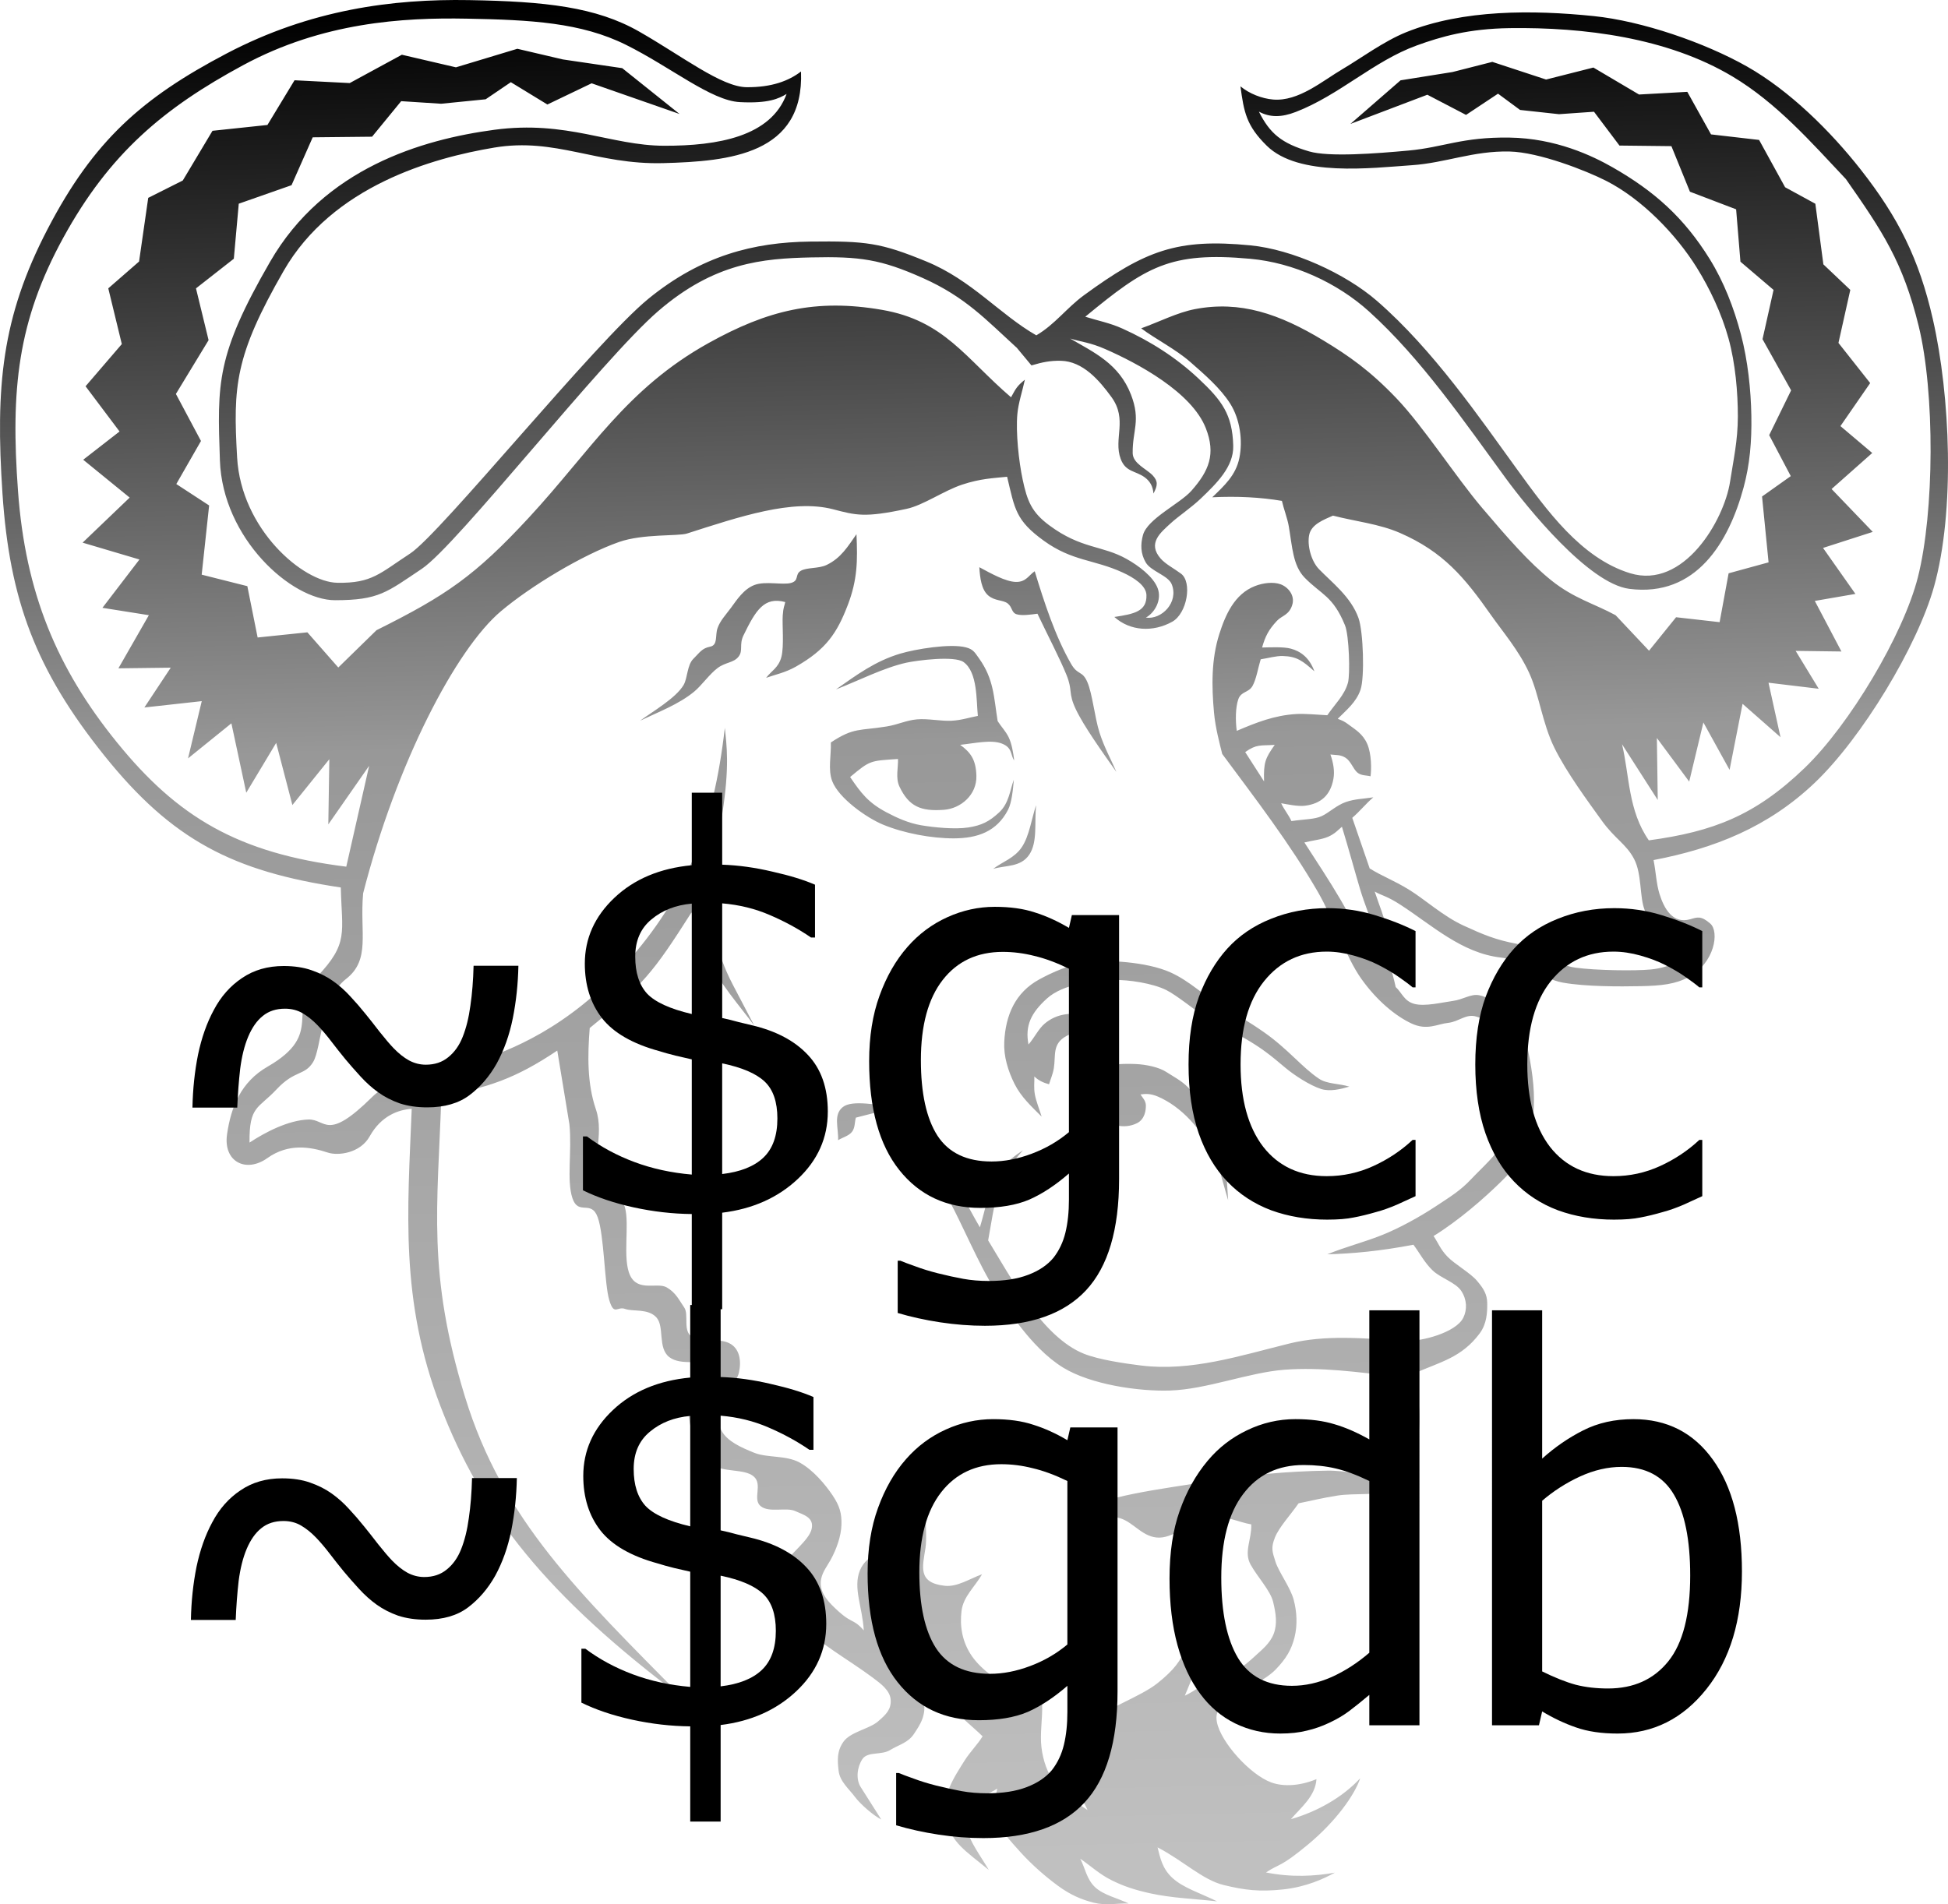
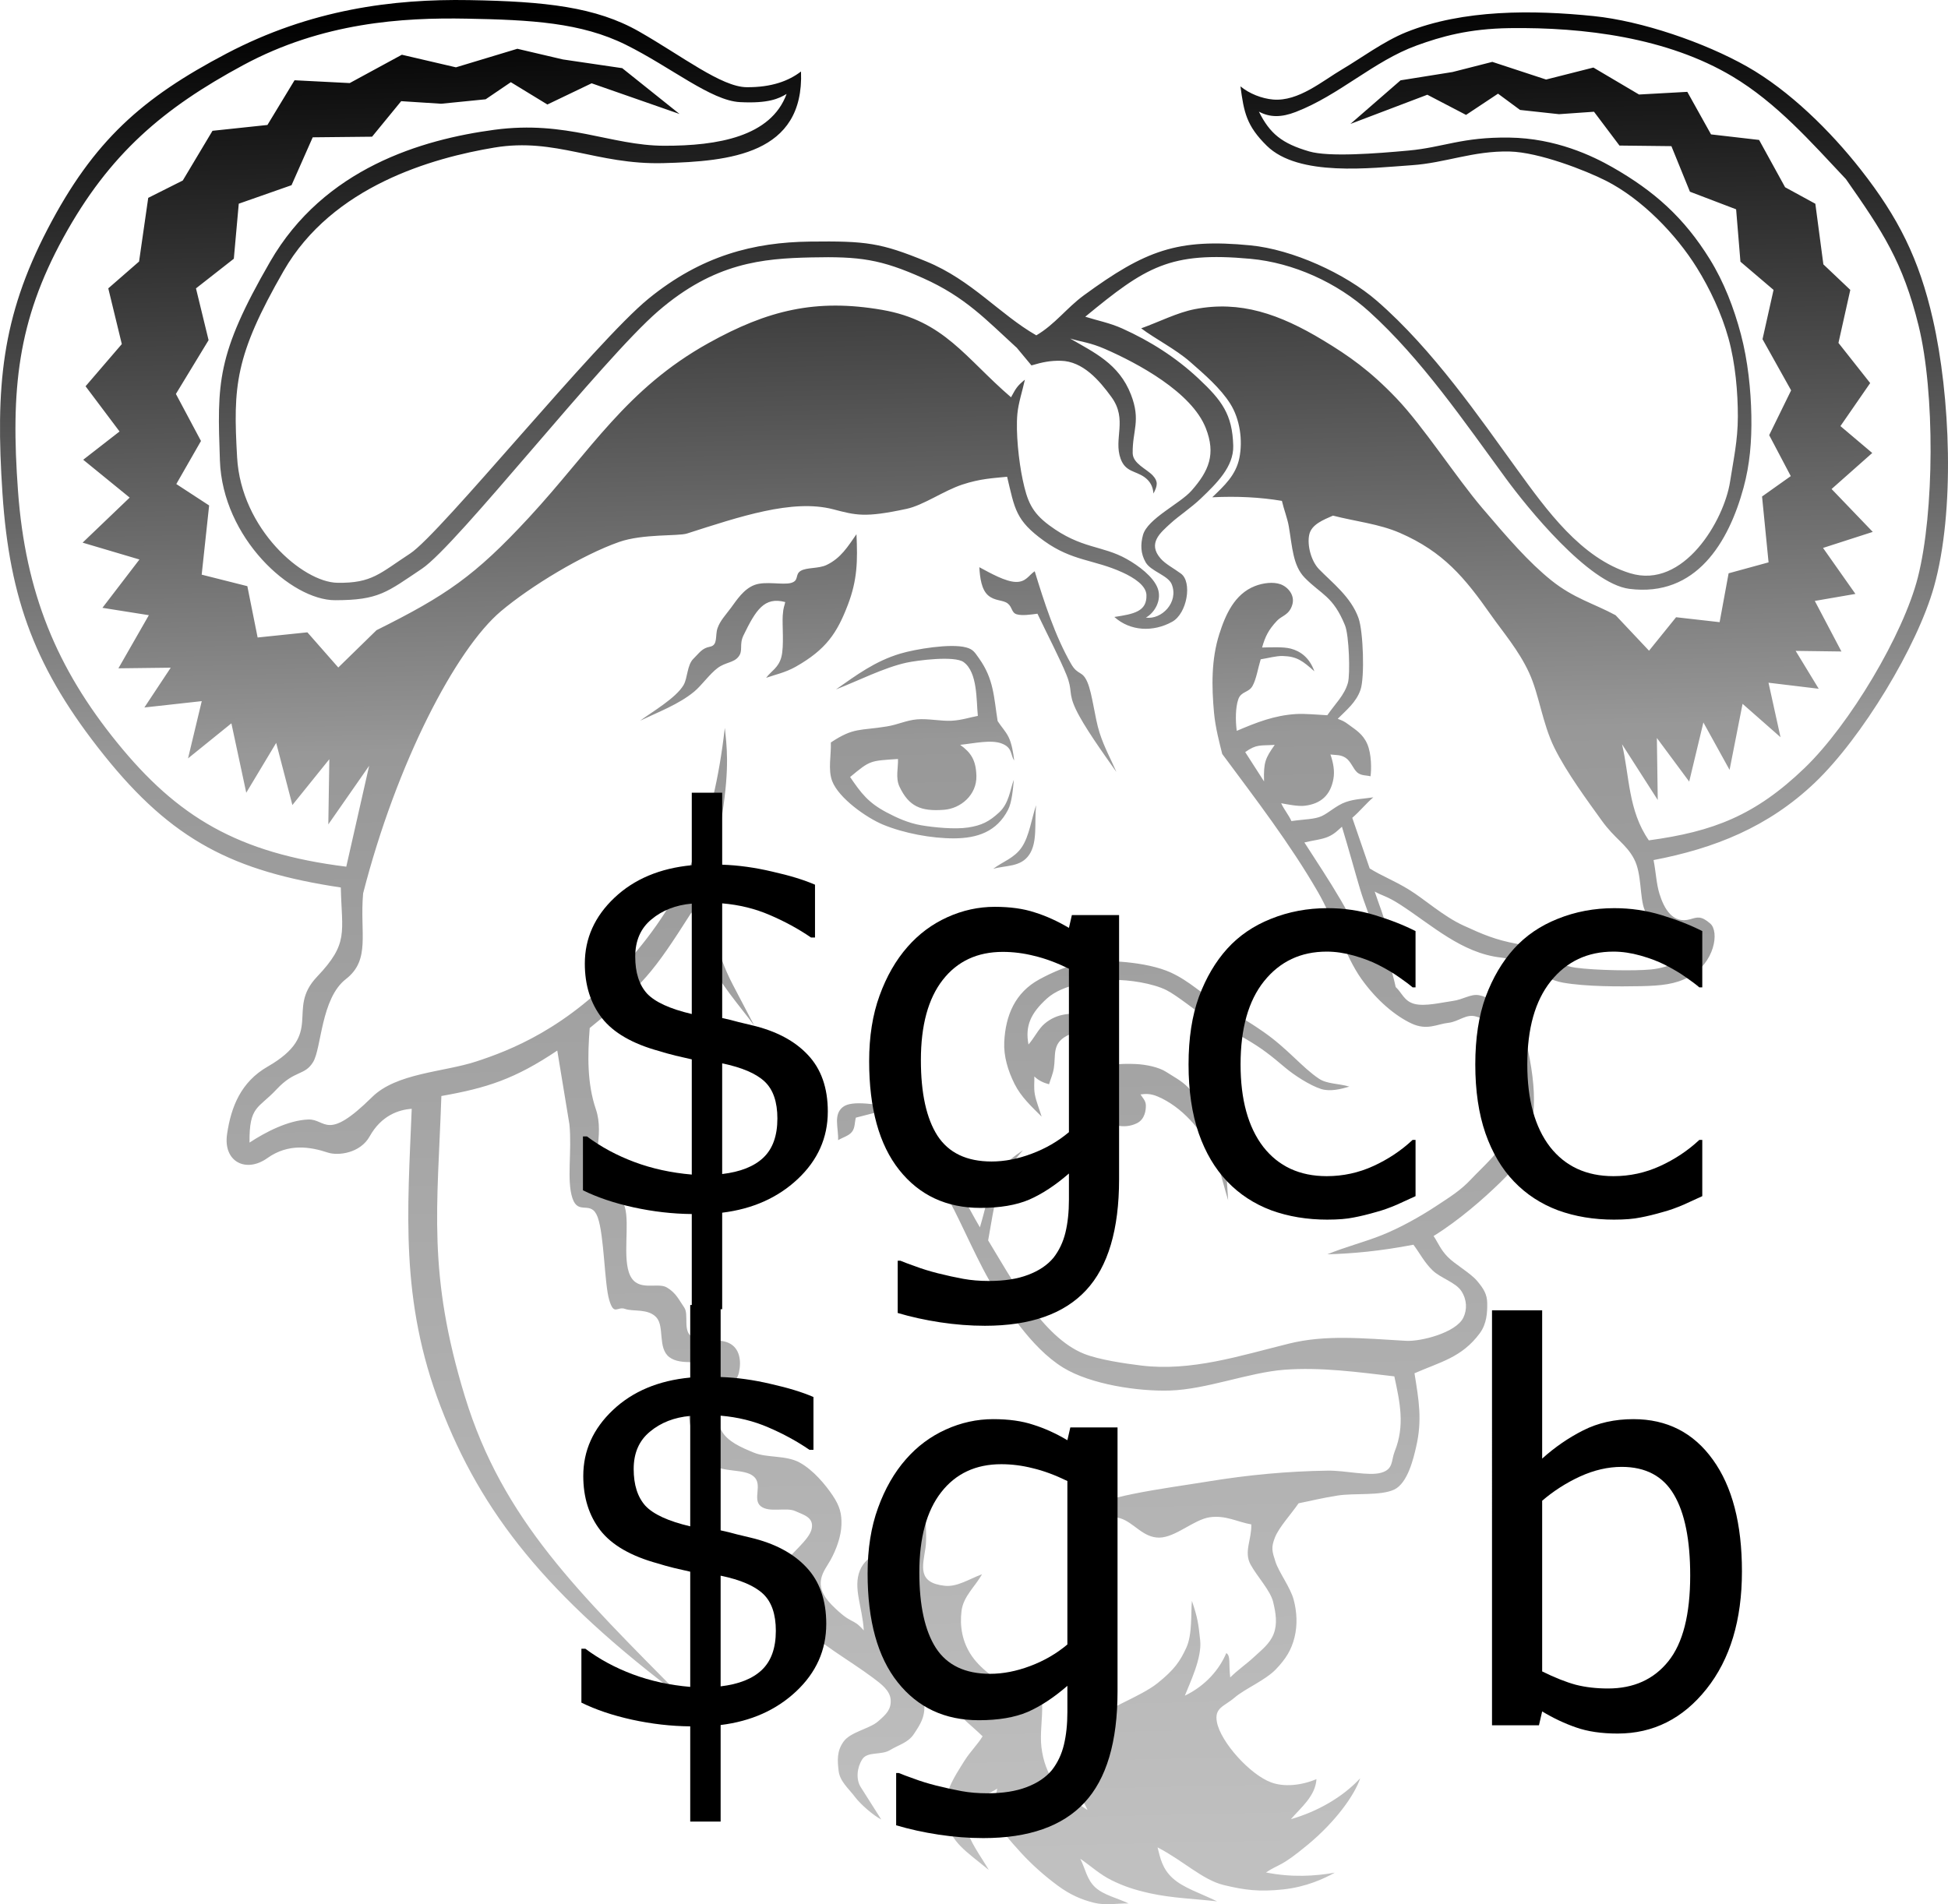
<svg xmlns="http://www.w3.org/2000/svg" xmlns:ns1="http://sodipodi.sourceforge.net/DTD/sodipodi-0.dtd" xmlns:ns2="http://www.inkscape.org/namespaces/inkscape" xmlns:xlink="http://www.w3.org/1999/xlink" width="534.681" height="522.763" id="svg2" ns1:version="0.32" ns2:version="0.92.2 (5c3e80d, 2017-08-06)" version="1.0" ns1:docname="heckert_gnu.svg" ns2:output_extension="org.inkscape.output.svg.inkscape">
  <defs id="defs4">
    <linearGradient ns2:collect="always" id="linearGradient4779">
      <stop style="stop-color:#000000;stop-opacity:1;" offset="0" id="stop4775" />
      <stop id="stop4783" offset="0.397" style="stop-color:#989898;stop-opacity:1" />
      <stop style="stop-color:#c0c0c0;stop-opacity:1" offset="1" id="stop4777" />
    </linearGradient>
    <linearGradient ns2:collect="always" xlink:href="#linearGradient4779" id="linearGradient4781" x1="285.7" y1="-0.122" x2="296.486" y2="510.244" gradientUnits="userSpaceOnUse" />
  </defs>
  <ns1:namedview id="base" pagecolor="#ffffff" bordercolor="#666666" borderopacity="1.0" gridtolerance="10000" guidetolerance="10" objecttolerance="10" ns2:pageopacity="0.0" ns2:pageshadow="2" ns2:zoom="0.0875" ns2:cx="-316.42857" ns2:cy="177.14286" ns2:document-units="px" ns2:current-layer="layer1" showgrid="false" ns2:window-width="1680" ns2:window-height="975" ns2:window-x="24" ns2:window-y="20" ns2:window-maximized="0" />
  <g ns2:label="Layer 1" ns2:groupmode="layer" id="layer1" transform="translate(-126.945,-19.552)">
    <g id="Layer_1" transform="translate(126.96,19.58)" style="fill-opacity:1;fill:url(#linearGradient4781)">
      <g id="g2490" style="fill-opacity:1;fill:url(#linearGradient4781)">
        <path id="path2492" d="M 112.993,304.372 C 109.359,304.619 104.628,306.247 101.454,311.936 C 98.863,316.582 92.793,317.323 89.959,316.387 C 85.238,314.827 79.204,313.745 73.359,317.91 C 67.514,322.074 61.202,318.925 62.309,311.334 C 63.416,303.744 66.158,296.983 73.436,292.796 C 89.331,283.652 78.284,277.288 87.008,268.111 C 95.749,258.916 93.818,256.102 93.528,243.614 C 63.985,239.176 47.241,230.661 28.544,207.301 C 9.847,183.94 2.599,164.711 0.661,135.423 C -1.277,106.135 0.403,87.154 13.057,62.843 C 25.711,38.532 39.034,26.829 62.122,14.69 C 85.21,2.553 107.832,-0.354 128.742,0 C 149.652,0.353 163.585,1.885 175.4,8.626 C 187.214,15.367 198.022,23.85 204.912,23.911 C 211.803,23.972 216.494,22.167 219.843,19.601 C 220.737,42.304 200.304,44.276 182.024,44.756 C 163.743,45.235 152.51,37.673 135.673,40.486 C 118.836,43.299 91.269,50.961 77.84,74.336 C 64.411,97.711 63.953,105.974 65.069,125.576 C 66.185,145.179 83.057,159.804 92.581,159.963 C 102.104,160.122 104.23,157.364 112.566,151.927 C 120.903,146.489 163.462,93.805 177.984,81.971 C 192.507,70.137 206.838,66.483 222.312,66.293 C 237.786,66.103 241.74,66.628 254.22,71.743 C 266.7,76.857 274.369,86.276 284.431,92.034 C 289.574,89.007 292.769,84.487 297.488,81.038 C 314.365,68.703 323.134,65.379 343.193,67.331 C 354.722,68.453 369.259,75.039 377.933,82.581 C 393.378,96.01 406.138,114.706 416.449,128.909 C 424.478,139.97 433.926,153.204 447.414,157.341 C 462.141,161.856 473.223,142.782 474.85,132.202 C 475.772,126.207 476.975,120.953 476.985,114.355 C 476.995,107.756 476.321,99.748 474.419,92.871 C 472.517,85.994 469.259,79.151 465.731,73.477 C 459.989,64.242 450.594,54.578 440.819,49.606 C 435.333,46.816 422.426,41.743 414.29,41.565 C 404.321,41.349 396.726,44.698 387.509,45.326 C 376.353,46.087 356.425,48.595 347.679,39.976 C 342.113,34.491 341.413,30.832 340.462,23.68 C 342.921,25.706 346.36,27.038 349.421,27.297 C 356.407,27.887 362.948,22.183 368.587,18.878 C 373.232,16.155 379.81,11.289 385.911,8.83 C 401.587,2.51 420.843,2.692 437.391,4.385 C 450.655,5.741 467.852,11.642 479.485,18.225 C 491.173,24.837 502.436,35.986 510.686,46.496 C 521.065,59.72 526.739,71.066 530.498,87.559 C 535.303,108.621 536.635,140.261 530.826,161.028 C 526.248,177.393 511.047,202.532 498.107,214.855 C 485.345,227.01 470.609,232.877 453.851,236.086 C 454.507,239.468 454.615,242.622 455.482,245.395 C 456.714,249.331 459.07,253.719 463.91,252.331 C 465.84,251.778 466.873,251.299 469.418,253.525 C 471.961,255.751 470.637,264.35 463.48,268.209 C 459.851,270.166 456.021,270.591 450.209,270.707 C 444.397,270.823 435.326,270.848 429.016,269.743 C 422.707,268.639 418.938,263.632 411.95,262.848 C 401.151,261.64 392.882,253.838 384.223,248.258 C 380.61,245.929 379.391,245.905 377.309,244.728 C 378.434,248.172 379.934,251.749 380.682,255.06 C 381.432,258.371 381.112,261.438 381.51,264.088 C 381.906,266.736 382.641,268.795 383.069,270.943 C 384.799,272.49 385.352,274.843 388.258,275.583 C 391.166,276.322 395.719,275.171 398.694,274.771 C 401.669,274.371 403.663,272.75 405.997,273.194 C 408.333,273.637 410.546,275.309 412.503,276.876 C 414.46,278.443 416.142,278.672 417.726,282.582 C 419.31,286.492 420.763,294.499 420.98,299.851 C 421.197,305.203 420.597,310.034 419.011,314.281 C 417.425,318.528 416.031,320.411 411.736,324.617 C 407.441,328.824 400.447,334.997 393.468,339.297 C 394.753,341.2 395.323,342.942 397.327,345.007 C 399.331,347.073 403.509,349.388 405.368,351.567 C 407.225,353.746 408.167,355.309 408.194,357.753 C 408.223,360.196 408.104,363.372 406.12,366.036 C 401.179,372.669 395.335,373.857 388.229,376.977 C 389.424,384.439 390.399,389.77 388.672,397.221 C 387.967,400.257 386.401,407.141 382.656,408.907 C 378.91,410.673 371.687,409.818 367.115,410.544 C 362.543,411.271 359.984,411.961 356.42,412.669 C 354.254,415.8 351.029,419.255 349.924,422.061 C 348.817,424.868 349.151,425.874 350.08,428.74 C 351.009,431.606 354.172,435.779 355.068,439.135 C 355.964,442.491 356.138,446.104 355.302,449.469 C 354.464,452.834 353.031,455.276 350.163,458.264 C 347.296,461.253 341.655,463.6 338.845,466.022 C 336.033,468.445 333.234,468.736 334.001,472.745 C 335.056,478.251 343.101,487.181 348.921,489.307 C 352.409,490.582 357.091,490.18 361.327,488.392 C 361.04,493.095 356.97,496.265 354.311,499.388 C 361.512,497.329 368.495,493.387 373.325,488.162 C 371.827,492.7 366.673,499.985 358.964,506.382 C 351.255,512.779 351.302,511.47 347.47,514.015 C 354.462,515.42 360.964,515.04 366.38,514.067 C 363.411,515.704 358.544,518.006 352.097,518.683 C 345.65,519.359 341.675,518.881 335.865,517.47 C 330.054,516.058 324.75,510.776 317.709,507.135 C 318.395,509.747 318.883,512.888 321.844,515.574 C 324.805,518.26 329.285,519.626 334.047,521.949 C 327.985,521.261 321.615,521.053 315.658,519.74 C 311.248,518.767 308.285,517.735 305.058,516.137 C 301.833,514.539 299.343,512.208 296.486,510.244 C 297.855,512.859 298.261,515.935 300.591,518.091 C 302.921,520.247 306.708,521.05 309.771,522.531 C 306.576,522.461 303.503,523.154 300.191,522.321 C 296.877,521.488 293.769,520.179 290.324,517.641 C 286.879,515.103 283.326,511.978 280.386,508.783 C 277.448,505.588 273.82,501.446 272.722,498.5 C 271.622,495.553 273.382,493.492 273.712,490.991 C 271.683,492.324 269.187,493.058 267.628,494.993 C 266.069,496.928 264.687,498.695 265.377,502.068 C 266.068,505.441 269.181,509.564 271.382,513.316 C 264.814,507.945 261.146,505.877 259.583,499.398 C 258.12,493.332 261.905,487.826 264.782,483.239 C 266.211,480.961 268.349,478.841 269.685,476.642 C 266.718,473.739 263.327,471.244 260.784,467.933 C 258.242,464.623 257.174,460.143 254.579,456.976 C 251.983,453.808 248.491,451.803 245.45,449.22 C 248.123,454.962 252.516,462.005 253.47,466.449 C 254.423,470.893 252.401,473.613 250.824,476.012 C 249.246,478.411 246.7,478.946 244.285,480.42 C 241.87,481.895 238.114,480.732 236.675,482.921 C 235.237,485.109 234.851,488.401 236.226,490.569 L 241.866,499.471 C 239.788,498.422 236.208,495.371 234.594,493.207 C 232.98,491.043 230.504,489.044 230.165,486.118 C 229.826,483.193 229.661,480.654 231.556,478.048 C 233.452,475.443 238.642,474.571 240.965,472.568 C 243.288,470.565 244.591,469.261 244.458,466.672 C 244.326,464.083 241.797,462.231 239.623,460.599 C 232.986,455.621 224.472,451.034 218.836,445.034 C 215.652,441.644 214.124,438.907 213.484,436.568 C 212.845,434.23 213.521,432.406 215.103,429.53 C 216.685,426.653 222.11,422.812 222.77,419.687 C 223.429,416.563 220.689,415.892 218.216,414.79 C 215.743,413.688 211.046,415.355 208.752,413.438 C 206.459,411.521 209.426,407.493 206.841,405.284 C 204.257,403.075 198.342,404.308 195.289,401.932 C 192.236,399.555 190.974,396.605 189.922,393.157 C 188.87,389.709 188.751,385.932 189.464,383.435 C 190.177,380.938 192.319,380.501 193.611,379.207 C 194.903,377.913 196.024,376.84 194.302,374.91 C 192.58,372.981 186.937,375.018 183.693,372.541 C 180.449,370.064 182.435,364.131 180.141,361.63 C 177.848,359.129 173.732,360.108 171.56,359.309 C 169.389,358.51 168.537,361.329 167.205,356.871 C 165.873,352.412 165.837,339.121 164.045,334.161 C 162.253,329.201 158.734,333.826 157.1,328.896 C 155.466,323.967 157.015,316.084 156.279,308.639 L 152.944,288.382 C 141.31,296.197 133.63,298.651 121.131,300.859 C 120.088,331.441 117.215,349.45 127.595,383.379 C 137.975,417.307 158.982,437.303 187.321,466.028 C 149.926,438.012 132.073,415.236 120.899,386.058 C 109.723,356.876 111.869,332.472 112.993,304.372 z M 311.701,292.08 C 314.578,292.209 318.074,292.939 320.094,294.251 C 322.115,295.563 324.26,296.635 326.094,298.502 C 330.67,303.162 334.102,308.782 335.619,315.24 C 336.586,319.357 336.73,324.637 337.082,329.471 C 335.697,325.003 334.766,320.344 332.793,316.341 C 329.682,310.029 324.397,303.868 317.834,301.031 C 315.668,300.093 314.223,300.267 313.031,300.433 C 313.564,301.328 314.457,302.078 314.496,303.389 C 314.535,304.7 314.242,307.265 312.019,308.343 C 308.435,310.082 304.451,308.859 301.683,306.412 C 298.892,303.946 297.941,299.774 299.402,296.189 C 301.143,291.917 307.777,291.906 311.701,292.08 z M 275.629,286 C 275.99,278.655 278.641,272.461 285.223,268.859 C 288.627,266.997 293.871,264.589 298.69,264.023 C 303.319,263.48 314.579,263.877 321.352,266.968 C 326.553,269.342 330.096,273.038 334.663,275.739 C 339.229,278.441 342.477,280.252 346.825,283.282 C 353.499,287.933 357.411,293.054 362.038,296.124 C 364.263,297.599 367.393,297.38 370.347,298.282 C 368.05,298.964 365.048,299.716 362.57,298.924 C 359.48,297.936 355.16,295.111 352.763,293.086 C 348.527,289.508 346.331,287.762 341.708,285.063 C 338.948,283.455 334.403,281.56 331.37,279.582 C 328.335,277.604 323.067,273.264 320.151,271.795 C 316.444,269.929 309.77,268.891 305.643,269.012 C 299.957,269.178 291.727,270.116 287.327,274.108 C 282.956,278.076 281.296,281.567 282.282,286.72 C 283.928,284.824 285.024,282.442 286.673,281.032 C 290.089,278.114 294.009,277.973 298.261,278.526 C 303.038,279.148 305.443,281.907 307.021,286.442 C 305.959,285.662 304.007,283.949 302.466,283.418 C 298.849,282.17 296.114,282.554 292.726,284.371 C 288.726,286.517 289.814,289.693 289.238,293.225 C 288.974,294.854 288.359,296.166 287.92,297.637 C 286.416,297.239 285.025,296.613 283.887,295.485 C 283.934,297.135 283.694,298.578 284.032,300.434 C 284.368,302.289 285.272,304.493 285.891,306.522 C 283.106,303.736 280.256,301.142 278.457,297.545 C 276.656,293.946 275.436,289.952 275.629,286 z M 280.449,232.54 C 282.502,229.493 283.103,224.819 284.369,221.019 C 283.863,225.832 284.836,231.125 282.486,234.611 C 280.136,238.097 276.009,237.486 272.59,238.5 C 275.25,236.472 278.395,235.587 280.449,232.54 z M 231.298,303.908 C 233.934,301.774 241.048,303.48 246.369,303.861 C 242.545,304.84 238.721,305.82 234.897,306.799 C 234.541,308.1 234.702,309.591 233.829,310.7 C 232.955,311.81 231.295,312.221 230.029,312.98 C 230.154,309.562 228.662,306.041 231.298,303.908 z M 268.789,155.688 C 271.965,157.398 275.996,159.659 278.801,159.729 C 281.606,159.799 282.34,157.895 283.99,156.796 C 286.586,165.261 289.566,174.562 293.986,182.243 C 295.838,185.461 297.019,183.965 298.427,187.199 C 299.833,190.432 300.458,197.011 301.792,201.142 C 303.128,205.273 304.87,208.313 306.409,211.898 C 302.501,206.361 297.452,199.301 295.274,194.693 C 293.098,190.086 294.491,189.685 292.729,185.297 C 290.967,180.909 287.405,174.069 284.743,168.455 C 282.837,168.708 280.477,169.055 279.028,168.608 C 277.579,168.161 277.868,166.62 276.559,165.624 C 275.248,164.628 273.045,165.014 271.209,163.424 C 269.373,161.835 268.955,158.574 268.789,155.688 z M 251.688,197.457 C 254.677,197.195 258.389,197.996 261.188,197.837 C 263.987,197.678 265.985,196.952 268.384,196.509 C 267.939,192.293 268.361,184.547 264.469,181.732 C 261.955,179.914 251.63,181.283 248.872,181.878 C 242.666,183.216 235.439,186.92 229.437,189.236 C 235.189,185.218 240.158,181.494 247.057,179.42 C 251.204,178.173 260.882,176.552 265.162,177.708 C 267.116,178.235 267.511,179.044 268.696,180.7 C 272.77,186.388 272.758,191.304 273.815,197.93 C 274.854,199.549 275.961,200.629 276.803,202.299 C 277.643,203.969 278.119,206.597 278.354,208.745 C 277.288,207.199 277.94,205.26 274.987,204.109 C 272.032,202.958 267.508,204.033 263.527,204.449 C 266.429,206.543 267.871,208.56 267.982,212.987 C 268.112,218.185 263.711,221.926 259.116,222.282 C 252.737,222.777 249.448,221.376 246.868,215.924 C 245.738,213.536 246.557,210.663 246.463,208.335 C 238.798,208.868 238.923,208.618 233.321,213.289 C 236.366,217.75 238.284,220.315 243.316,222.984 C 246.138,224.482 249.333,225.938 252.83,226.533 C 256.328,227.128 262.065,227.703 265.739,227.139 C 269.414,226.575 271.496,225.526 274.22,223.007 C 276.945,220.487 277.195,216.879 278.259,214.027 C 278.017,216.772 277.702,220.268 276.683,222.259 C 273.583,228.312 268.222,230.106 261.821,230.126 C 255.677,230.146 248.077,228.729 242.361,226.359 C 237.791,224.465 230.215,219.101 228.417,214.441 C 227.188,211.257 228.161,207.35 228.032,203.804 C 234.36,199.596 235.926,200.631 243.413,199.399 C 246.545,198.883 248.699,197.72 251.688,197.457 z M 214.827,168.956 C 215.005,166.435 215.284,166.489 215.513,165.255 C 209.748,163.713 207.436,167.453 204.056,174.399 C 202.791,176.998 204.043,178.545 202.686,180.256 C 201.331,181.967 199.147,181.727 196.946,183.37 C 194.745,185.012 192.564,188.157 190.506,189.858 C 186.283,193.349 180.575,195.48 175.677,197.829 C 179.022,195.361 185.513,191.618 187.613,188.032 C 188.727,186.131 188.562,182.546 190.296,180.837 C 192.029,179.127 192.636,177.944 194.874,177.508 C 197.112,177.072 196.212,174.478 196.934,172.416 C 197.656,170.354 199.094,168.89 200.624,166.83 C 202.154,164.77 204.084,161.677 207.105,160.554 C 210.126,159.43 214.837,160.645 217.124,159.998 C 219.41,159.351 218.097,157.689 219.758,156.691 C 221.421,155.693 224.654,156.133 226.875,155.066 C 230.812,153.173 232.695,150.013 235.063,146.63 C 235.407,153.912 235.323,159.155 232.706,166.006 C 229.759,173.717 226.772,178.259 218.408,183.001 C 215.526,184.634 212.658,185.201 210.269,186.058 C 211.662,184.158 213.656,183.333 214.449,180.358 C 215.24,177.381 214.649,171.478 214.827,168.956 z M 349.865,204.463 C 345.888,204.722 344.945,204.199 341.763,206.443 C 343.488,209.127 345.212,211.811 346.935,214.495 C 346.783,209.197 347.299,208.135 349.865,204.463 z M 339.445,200.613 C 344.953,198.267 349.752,196.369 355.744,195.994 C 358.146,195.843 361.875,196.215 364.301,196.325 C 366.367,193.283 369,190.884 369.965,187.412 C 370.604,185.109 370.289,174.42 369.158,171.645 C 365.863,163.569 362.66,163.228 358.125,158.602 C 354.834,155.247 354.703,150.138 353.719,144.413 C 353.358,142.31 352.326,139.649 351.842,137.479 C 345.914,136.48 339.539,136.151 332.719,136.492 C 336.026,133.32 339.223,130.422 340.172,125.66 C 341.119,120.898 340.348,115.043 337.641,110.773 C 334.934,106.503 330.61,102.783 326.641,99.304 C 322.67,95.825 316.979,92.953 313.217,90.107 C 318.11,88.355 323.106,85.781 327.899,84.852 C 340.385,82.43 351.143,86.134 363.186,93.415 C 370.188,97.65 375.979,101.673 383.299,109.336 C 390.617,116.998 399.694,131.053 406.779,139.388 C 413.864,147.723 419.584,154.315 425.765,159.286 C 431.947,164.258 437.542,165.674 443.429,168.867 L 452.605,178.611 L 460.031,169.422 L 471.98,170.773 L 474.449,157.361 L 485.416,154.356 L 483.627,136.276 L 491.512,130.68 L 485.586,119.431 L 491.607,107.139 L 483.757,93.088 L 486.784,79.559 L 477.696,71.814 L 476.51,57.437 L 463.832,52.601 L 458.746,40.093 L 444.492,39.933 L 437.5,30.648 L 427.904,31.32 L 417.207,30.155 L 411.158,25.689 L 402.379,31.517 L 391.756,25.978 L 370.639,33.995 L 384.405,22.023 L 398.667,19.745 L 409.593,16.96 L 424.349,21.806 L 437.337,18.516 L 449.86,25.919 L 463.112,25.186 L 469.622,36.867 L 482.817,38.39 L 489.956,51.377 L 498.255,55.908 L 500.458,72.545 L 507.849,79.555 L 504.599,94.112 L 513.306,105.136 L 505.142,116.948 L 513.872,124.331 L 502.712,134.222 L 514.015,145.993 L 500.365,150.395 L 509.256,163.02 L 498.106,164.944 L 505.418,178.826 L 492.852,178.659 L 499.182,189.057 L 485.399,187.398 L 488.696,202.357 L 478.28,193.194 L 474.712,211.324 L 467.524,198.306 L 463.631,214.543 L 454.758,202.57 L 455,219.596 L 445.193,204.287 C 447.261,212.973 446.847,222.484 452.552,230.673 C 470.228,228.281 481.781,223.827 495.323,210.796 C 507.657,198.928 522.399,174.183 526.391,158.488 C 530.946,140.578 531.086,107.638 526.6,89.404 C 522.282,71.848 516.67,63.462 506.643,49.136 C 497.059,38.957 487.633,28.204 475.469,20.945 C 457.613,10.29 434.717,7.417 414.367,7.694 C 403.099,7.848 395.551,10.012 388.814,12.462 C 377.033,16.746 367.611,26.091 355.634,30.709 C 351.728,32.214 348.597,32.261 345.521,30.618 C 348.533,36.644 351.81,39.347 359.322,41.54 C 364.756,43.126 377.722,42.123 386.648,41.299 C 396.23,40.414 401.228,37.565 414.269,37.744 C 427.005,37.919 437.097,42.757 442.615,45.912 C 454,52.422 462.164,59.644 469.258,71.084 C 473.154,77.366 475.883,84.454 477.805,91.687 C 479.727,98.92 480.569,107.021 480.692,114.102 C 480.815,121.183 480.274,127.504 478.542,133.876 C 474.491,148.794 465.554,163.974 447.196,161.629 C 435.962,160.193 419.026,139.107 413.354,131.371 C 401.909,115.758 390.133,98.481 375.752,85.479 C 366.984,77.554 354.979,72.1 343.19,71.021 C 321.073,68.997 314.514,73.198 297.866,86.92 C 301.253,88 304.559,88.596 308.03,90.16 C 315.733,93.631 322.778,98.117 328.923,103.871 C 335.362,109.902 338.251,113.719 338.48,122.355 C 338.632,128.09 333.914,132.688 329.589,136.824 C 326.943,139.357 323.441,141.676 321.298,143.642 C 318.458,146.251 314.941,149.105 318.509,153.261 C 319.851,154.823 322.181,156.001 324.146,157.46 C 327.265,159.775 325.837,168.379 321.728,170.661 C 316.47,173.578 310.187,173.252 305.851,169.347 C 311.324,168.528 314.8,167.802 314.658,163.325 C 314.576,160.73 311.277,158.574 308.039,157.098 C 300.23,153.538 294.332,154.063 286.56,148.471 C 278.71,142.82 278.537,139.726 276.415,130.854 C 272.63,131.25 269.145,131.337 264.084,133.013 C 259.023,134.688 253.43,138.676 248.835,139.663 C 237.263,142.153 234.957,141.415 228.624,139.776 C 217.474,136.89 202.956,141.831 188.534,146.444 C 186.136,147.211 176.437,146.47 169.908,148.761 C 159.824,152.299 145.675,160.867 137.503,167.749 C 125.121,178.178 108.849,209.389 99.655,245.213 C 98.689,256.103 101.786,263.44 94.926,268.759 C 88.066,274.078 88.256,287.705 85.93,291.527 C 83.604,295.348 80.911,293.659 75.904,299.026 C 70.897,304.393 68.348,303.496 68.474,313.644 C 72.789,310.807 79.08,307.509 84.604,307.31 C 89.496,307.133 89.548,313.574 102.104,301.161 C 108.819,294.52 121.72,294.317 130.671,291.388 C 139.623,288.459 155.754,282.423 171.91,264.361 C 188.066,246.299 195.797,227.284 198.93,199.794 C 199.429,204.668 200.295,210.165 198.208,223.61 C 196.121,237.055 191.623,252.156 201.099,270.244 L 207.003,281.513 C 203.488,276.716 196.622,268.891 194.555,263.315 L 189.787,250.452 C 179.12,267.2 176.668,270.196 161.85,282.195 C 161.26,289.639 161.115,297.403 163.548,304.526 C 165.981,311.648 162.103,319.858 163.954,324.549 C 165.805,329.24 170.086,326.57 171.484,331.319 C 172.882,336.068 170.754,345.457 172.922,350.086 C 175.09,354.715 180.409,351.906 182.987,353.401 C 185.565,354.897 186.408,356.947 187.787,358.914 C 189.165,360.88 187.248,365.528 190.052,367.037 C 192.855,368.547 197.228,367.268 200.145,368.717 C 203.062,370.166 203.505,373.649 202.806,376.77 C 202.106,379.891 198.989,381.323 197.62,384.496 C 196.252,387.67 196.405,389.879 198.049,392.793 C 199.693,395.708 203.333,397.313 206.961,398.784 C 210.589,400.255 215.687,399.429 219.431,401.463 C 223.175,403.497 226.54,407.55 228.517,410.496 C 230.494,413.441 231.043,415.519 230.942,418.616 C 230.84,421.712 229.584,425.279 227.931,428.27 C 226.278,431.261 222.631,434.901 228.325,440.613 C 234.019,446.324 233.809,443.862 237.071,447.567 C 236.716,441.158 234.068,435.937 236.004,431.112 C 237.941,426.287 243.756,425.448 246.821,423.278 C 249.886,421.107 251.651,418.125 254.067,415.549 C 254.032,418.864 254.387,422.428 254.01,424.924 C 253.242,429.999 251.744,434.504 259.307,435.318 C 262.714,435.684 265.949,433.475 269.534,432.149 C 267.656,435.512 264.39,438.216 263.899,442.241 C 263.408,446.264 263.998,450.684 266.784,454.677 C 269.571,458.668 274.383,461.632 277.909,463.978 C 281.434,466.325 283.323,466.513 286.032,467.782 C 286.165,471.738 285.386,475.925 285.837,479.651 C 286.288,483.377 287.462,486.675 289.616,489.755 C 291.772,492.836 295.229,494.603 298.485,496.881 C 296.7,492.724 293.079,488.78 293.128,484.41 C 293.177,480.041 294.487,476.944 298.749,473.067 C 303.011,469.189 312.989,465.826 317.694,462.056 C 322.399,458.285 323.917,455.975 325.606,452.314 C 327.295,448.653 326.825,442.755 327.137,439.464 C 328.686,444.074 328.907,445.507 329.41,450.33 C 329.916,455.154 326.599,461.92 325.195,465.491 C 331.015,462.68 334.709,458.187 336.574,453.796 C 337.822,454.536 337.193,456.565 337.652,460.475 C 339.726,458.411 342.084,456.823 344.172,454.875 C 346.262,452.929 348.551,451.217 349.588,448.5 C 350.623,445.783 350.199,442.894 349.428,439.737 C 348.657,436.58 345.129,432.919 343.229,429.466 C 341.331,426.014 343.565,422.625 343.436,418.465 C 339.635,417.812 336.407,415.876 332.038,416.505 C 327.667,417.133 322.661,422.038 318.194,422.095 C 313.727,422.152 311.219,417.967 307.557,416.817 C 303.895,415.667 300.19,415.793 296.508,415.281 C 301.172,410.813 319.274,408.685 331.656,406.666 C 342.551,404.889 353.363,403.862 364.402,403.707 C 369.332,403.637 375.668,405.265 379.091,404.281 C 382.517,403.299 381.786,400.966 382.802,398.423 C 385.644,391.315 384.243,384.985 382.697,377.827 C 372.787,376.665 362.461,375.243 352.476,376.01 C 342.714,376.76 331.154,381.401 321.085,381.715 C 312.331,381.987 299.368,380.038 291.851,375.456 C 282.665,369.857 275.558,357.832 273.035,353.971 C 268.926,347.682 263.743,335.344 260.589,329.703 C 257.437,324.062 256.742,322.484 254.119,320.129 C 251.496,317.775 247.903,317.593 244.796,316.324 C 248.378,316.69 252.289,315.556 255.543,317.422 C 260.432,320.227 265.904,331.853 268.946,336.912 C 272.169,326.108 271.417,321.86 280.743,315.768 C 273.227,324.192 273.04,330.573 271.208,340.491 C 277.458,350.749 286.147,367.089 297.517,371.623 C 301.624,373.262 308.677,374.29 313.117,374.839 C 326.935,376.55 340.263,372.171 353.834,368.82 C 363.754,366.37 373.82,367.357 385.885,368.066 C 389.981,368.306 399.639,365.842 401.639,361.699 C 402.719,359.464 402.639,356.778 401.088,354.396 C 399.535,352.014 395.399,350.862 393.182,348.718 C 390.965,346.574 389.69,344.029 387.944,341.684 C 378.729,343.452 371.149,344.131 364.309,344.317 C 369.215,342.296 373.922,341.143 379.028,339.146 C 384.134,337.149 389.932,333.871 394.053,331.151 C 398.174,328.43 400.805,326.852 403.787,323.686 C 406.767,320.518 410.59,317.255 412.787,313.383 C 414.986,309.511 415.326,305.18 415.449,300.388 C 415.572,295.597 415.365,288.874 413.517,285.014 C 411.671,281.155 408.111,279.984 405.251,279.071 C 402.39,278.158 400.431,280.467 397.456,280.779 C 394.479,281.091 391.698,282.967 387.394,280.943 C 383.09,278.919 377.988,274.799 373.636,268.684 C 369.286,262.568 366.175,252.572 361.74,244.882 C 354.095,231.626 344.568,219.243 335.457,206.96 C 334.707,203.931 333.58,199.745 333.205,195.636 C 332.551,188.476 332.428,181.038 334.65,174.058 C 336.353,168.711 338.83,163.063 344.429,160.87 C 346.669,159.992 349.503,159.644 351.505,160.386 C 353.509,161.127 355.474,163.388 354.687,166 C 353.822,168.872 351.832,168.95 350.48,170.4 C 348.185,172.86 347.267,174.665 346.4,177.732 C 348.88,177.692 352.232,177.503 354.269,178.039 C 356.927,178.739 359.402,180.501 360.751,184.267 C 357.579,181.454 356.003,180.163 352.044,180.063 C 350.23,180.018 348.026,180.667 346.019,180.969 C 345.269,183.409 344.828,186.401 343.769,188.289 C 342.71,190.177 340.648,189.724 339.874,191.93 C 339.1,194.132 339.055,197.718 339.445,200.613 z M 367.16,197.306 C 368.375,197.785 368.838,197.89 370.377,199.061 C 371.916,200.232 374.039,201.401 375.258,204.199 C 376.479,206.998 376.422,211.326 376.162,213.089 C 375.092,212.775 373.633,212.987 372.523,212.038 C 371.416,211.089 370.755,208.94 369.335,208.02 C 367.913,207.101 366.728,207.302 365.157,207.103 C 365.964,209.399 366.356,211.696 365.981,213.778 C 365.167,218.323 362.495,220.625 358.169,221.169 C 356.28,221.406 353.28,220.784 351.636,220.485 C 352.398,222.187 353.689,223.678 354.452,225.38 C 358.11,224.851 360.821,224.926 362.788,224.006 C 364.755,223.086 366.864,221.025 369.388,220.152 C 371.913,219.279 374.165,219.293 376.927,218.862 C 374.751,220.737 373.323,222.613 371.15,224.488 C 372.744,229.121 374.338,233.753 375.931,238.385 C 379.31,240.499 382.48,241.613 386.738,244.223 C 390.998,246.834 396.105,251.504 401.652,254.051 C 407.199,256.598 410.502,257.984 416.298,259.077 C 422.093,260.17 426.704,264.864 432.407,265.627 C 438.11,266.39 448.762,266.544 453.157,266.115 C 458.147,265.628 464.63,263.053 465.212,257.582 C 461.028,258.614 454.638,257.688 451.411,249.815 C 449.979,246.319 450.681,239.89 448.489,235.756 C 446.298,231.621 443.243,230.294 439.593,225.2 C 435.943,220.106 429.972,212.071 426.62,205.246 C 423.27,198.422 422.481,190.692 419.647,184.577 C 416.813,178.463 412.538,173.524 409.225,168.811 C 401.991,158.511 396.157,151.472 384.239,146.276 C 378.507,143.777 371.981,143.111 365.852,141.528 C 363.358,142.645 359.938,143.879 359.331,146.796 C 358.724,149.713 359.89,154.021 362.007,156.211 C 365.55,159.872 370.8,163.829 372.864,169.648 C 374.19,173.382 374.575,185.9 373.426,189.297 C 372.234,192.824 369.463,194.957 367.16,197.306 z M 368.314,226.935 C 367.207,227.89 366.363,228.871 364.582,229.664 C 362.803,230.457 360.373,230.662 358.012,231.252 C 361.323,236.406 364.801,241.614 367.973,247.033 C 371.147,252.451 373.897,258.384 376.926,264.058 C 376.783,260.806 376.975,257.339 376.502,254.3 C 376.029,251.262 374.652,248.603 373.287,244.042 C 371.924,239.481 370.246,233.276 368.314,226.935 z M 279.229,113.611 C 278.762,118.681 279.62,126.607 280.67,131.571 C 281.928,137.513 283.139,140.594 287.961,144.174 C 296.791,150.729 302.428,149.624 309.221,153.425 C 312.453,155.234 316.549,158.266 317.744,161.471 C 318.939,164.676 316.955,168.156 314.504,169.524 C 318.791,170.162 323.598,165.329 321.592,160.367 C 320.604,157.925 315.901,156.837 314.459,154.373 C 313.02,151.91 313.023,149.374 313.701,146.872 C 314.926,142.362 323.849,138.264 327.002,134.699 C 331.854,129.213 333.717,124.624 330.969,117.559 C 327.11,107.634 312.201,99.67 303.278,95.775 C 299.192,93.992 296.901,93.865 293.714,92.91 C 300.239,96.734 307.118,99.78 310.419,108.328 C 313.175,115.467 310.788,118.157 310.88,124.373 C 310.923,127.255 314.718,128.696 316.403,130.517 C 317.87,132.1 317.751,133.275 316.579,135.46 C 316.45,133.489 315.608,132.018 314.095,130.947 C 311.597,129.176 308.906,129.557 307.575,125.926 C 305.555,120.406 309.561,115.178 305.057,108.98 C 301.688,104.343 297.207,99.153 291.162,99.017 C 288.301,98.952 286.15,99.384 283.094,100.288 L 279.02,95.385 L 278.926,95.321 C 270.639,87.758 264.969,81.525 253.344,76.327 C 241.719,71.13 235.99,70.343 222.661,70.639 C 209.332,70.934 196.104,72.049 180.666,85.362 C 165.229,98.675 125.442,149.654 115.793,156.106 C 106.145,162.558 104.008,164.744 91.952,164.747 C 79.896,164.75 61.08,147.697 60.343,126.385 C 59.605,105.072 59.309,97.497 74.124,71.822 C 88.94,46.146 115.78,38.262 135.694,35.6 C 155.609,32.938 167.576,39.952 182.307,39.985 C 197.037,40.019 211.595,37.476 215.888,25.761 C 213.787,27.012 210.972,28.422 203.056,28.007 C 195.14,27.592 184.164,18.427 171.817,12.286 C 159.47,6.146 145.73,5.427 128.107,5.094 C 110.484,4.761 88.494,6.108 66.708,17.869 C 44.922,29.63 30.051,42.109 17.415,65.127 C 4.779,88.146 2.891,106.94 4.928,134.811 C 6.965,162.682 15.561,183.41 32.112,203.809 C 48.663,224.208 65.204,234.189 95.03,237.9 L 101.309,210.204 L 90.1,226.29 L 90.377,208.399 L 80.238,220.98 L 75.791,203.918 L 67.577,217.597 L 63.497,198.547 L 51.594,208.174 L 55.362,192.455 L 39.612,194.198 L 46.847,183.272 L 32.486,183.447 L 40.842,168.86 L 28.1,166.837 L 38.26,153.57 L 22.66,148.945 L 35.576,136.577 L 22.823,126.184 L 32.798,118.426 L 23.47,106.014 L 33.42,94.431 L 29.706,79.135 L 38.155,71.77 L 40.67,54.289 L 50.152,49.527 L 58.31,35.881 L 73.389,34.28 L 80.829,22.006 L 95.974,22.777 L 110.286,14.998 L 125.129,18.455 L 141.989,13.363 L 154.476,16.289 L 170.772,18.684 L 186.505,31.264 L 162.372,22.84 L 150.232,28.661 L 140.197,22.536 L 133.288,27.229 L 121.063,28.453 L 110.1,27.745 L 102.108,37.501 L 85.817,37.669 L 80.006,50.812 L 65.52,55.894 L 64.165,71.001 L 53.777,79.139 L 57.238,93.355 L 48.267,108.12 L 55.149,121.035 L 48.376,132.855 L 57.387,138.735 L 55.343,157.733 L 67.875,160.891 L 70.698,174.984 L 84.354,173.565 L 92.838,183.221 L 103.324,172.982 C 122.44,163.45 130.312,158.118 145.21,142.005 C 162.169,123.662 171.889,106.703 194.479,94.144 C 210.681,85.136 223.896,81.894 242.096,85.039 C 259.184,87.991 264.906,98.241 277.491,109.039 C 278.825,106.624 279.096,105.984 281.294,104.206 C 280.604,107.342 279.508,110.595 279.229,113.611 z" style="fill-rule:evenodd;fill-opacity:1;fill:url(#linearGradient4781)" />
      </g>
    </g>
    <g aria-label="~$gcc" style="font-style:normal;font-weight:normal;font-size:151.758px;line-height:125%;font-family:sans-serif;letter-spacing:0px;word-spacing:0px;fill:#000000;fill-opacity:1;stroke:none;stroke-width:0.843px;stroke-linecap:butt;stroke-linejoin:miter;stroke-opacity:1" id="text1444" transform="matrix(0.988,0,0,0.988,142.927,33.449)">
-       <path d="m 127.84,254.284 q -0.148,7.558 -1.556,14.598 -1.408,6.965 -4.446,12.523 -3.038,5.409 -7.558,8.818 -4.52,3.409 -11.782,3.409 -4.224,0 -7.632,-1.112 -3.335,-1.186 -5.928,-3.038 -2.594,-1.853 -4.965,-4.446 -2.371,-2.594 -4.224,-4.817 -2.001,-2.445 -3.927,-4.965 -1.927,-2.519 -3.779,-4.446 -2.001,-2.075 -4.15,-3.335 -2.149,-1.26 -4.891,-1.26 -3.705,0 -6.15,2.001 -2.445,1.927 -4.076,5.78 -1.556,3.705 -2.223,8.892 -0.593,5.187 -0.815,10.819 h -12.449 q 0.148,-7.706 1.556,-14.746 1.482,-7.04 4.372,-12.375 2.964,-5.632 7.855,-8.892 4.891,-3.335 11.56,-3.335 4.446,0 7.781,1.186 3.409,1.186 6.002,3.038 2.594,1.853 4.742,4.224 2.223,2.371 4.298,4.965 1.63,2.001 3.853,4.891 2.297,2.89 3.853,4.52 2.149,2.223 4.298,3.409 2.223,1.186 4.668,1.186 3.705,0 6.224,-2.075 2.594,-2.075 4.001,-5.632 1.482,-3.705 2.149,-8.67 0.741,-5.039 0.889,-11.115 z" style="font-style:normal;font-variant:normal;font-weight:normal;font-stretch:normal;font-family:Tahoma;-inkscape-font-specification:Tahoma;stroke-width:0.843px" id="path1468" ns2:connector-curvature="0" />
      <path d="m 213.796,294.817 q 0,10.893 -8.373,18.747 -8.299,7.781 -20.97,9.337 v 26.824 h -8.447 v -26.454 q -8.003,-0.074 -16.154,-1.853 -8.077,-1.778 -14.079,-4.742 v -14.968 h 1.112 q 5.854,4.372 13.19,7.114 7.336,2.742 15.932,3.483 v -32.011 q -1.853,-0.445 -4.52,-1.037 -2.668,-0.667 -4.52,-1.26 -11.115,-3.038 -15.932,-9.188 -4.742,-6.15 -4.742,-15.117 0,-10.522 8.225,-18.303 8.225,-7.781 21.489,-9.04 v -20.155 h 8.447 v 20.007 q 6.743,0.222 13.931,1.927 7.262,1.63 11.856,3.631 v 14.672 h -1.112 q -5.187,-3.557 -11.411,-6.224 -6.15,-2.668 -13.264,-3.26 v 31.863 q 2.445,0.519 4.52,1.111 2.149,0.519 3.705,0.889 10.078,2.371 15.561,8.225 5.558,5.854 5.558,15.783 z m -37.791,-27.121 v -30.678 q -6.669,0.593 -11.189,4.372 -4.52,3.705 -4.52,10.374 0,6.595 3.26,10.226 3.335,3.557 12.449,5.706 z m 23.786,29.047 q 0,-6.965 -3.557,-10.3 -3.557,-3.335 -11.782,-5.039 v 30.752 q 7.558,-0.889 11.411,-4.52 3.927,-3.705 3.927,-10.893 z" style="font-style:normal;font-variant:normal;font-weight:normal;font-stretch:normal;font-family:Tahoma;-inkscape-font-specification:Tahoma;stroke-width:0.843px" id="path1470" ns2:connector-curvature="0" />
      <path d="M 280.783,300.523 V 255.099 q -5.187,-2.519 -9.633,-3.557 -4.372,-1.112 -8.744,-1.112 -10.596,0 -16.673,7.781 -6.076,7.781 -6.076,22.304 0,13.783 4.594,20.97 4.668,7.188 15.042,7.188 5.409,0 11.115,-2.149 5.78,-2.149 10.374,-6.002 z m -46.832,35.716 q 1.408,0.593 4.15,1.556 2.742,1.037 6.224,1.927 3.853,0.963 7.114,1.556 3.26,0.593 7.114,0.593 6.447,0 10.893,-1.704 4.52,-1.704 7.04,-4.742 2.371,-3.038 3.335,-7.04 0.963,-4.001 0.963,-9.114 v -7.262 q -5.632,4.891 -11.041,7.262 -5.409,2.297 -13.56,2.297 -14.153,0 -22.527,-10.522 -8.373,-10.522 -8.373,-30.233 0,-10.3 2.89,-18.229 2.89,-8.003 7.781,-13.56 4.668,-5.335 11.041,-8.225 6.373,-2.89 13.19,-2.89 6.447,0 11.115,1.556 4.742,1.482 9.485,4.298 l 0.815,-3.557 h 13.116 v 73.36 q 0,21.045 -9.188,30.9 -9.188,9.855 -28.084,9.855 -6.076,0 -12.449,-0.963 -6.299,-0.963 -11.782,-2.594 v -14.524 z" style="font-style:normal;font-variant:normal;font-weight:normal;font-stretch:normal;font-family:Tahoma;-inkscape-font-specification:Tahoma;stroke-width:0.843px" id="path1472" ns2:connector-curvature="0" />
      <path d="m 352.624,324.828 c -5.681,0 -10.893,-0.865 -15.635,-2.594 -4.742,-1.778 -8.818,-4.446 -12.227,-8.003 -3.409,-3.557 -6.052,-8.028 -7.929,-13.412 -1.877,-5.434 -2.816,-11.807 -2.816,-19.118 0,-7.262 0.963,-13.536 2.89,-18.822 1.976,-5.286 4.594,-9.732 7.855,-13.338 3.26,-3.606 7.311,-6.373 12.152,-8.299 4.891,-1.976 10.127,-2.964 15.709,-2.964 4.545,0 8.917,0.642 13.116,1.927 4.248,1.284 8.028,2.766 11.337,4.446 v 15.635 H 376.262 c -0.988,-0.84 -2.272,-1.803 -3.853,-2.89 -1.531,-1.087 -3.409,-2.198 -5.632,-3.335 -1.927,-0.988 -4.199,-1.853 -6.817,-2.594 -2.618,-0.741 -5.138,-1.112 -7.558,-1.112 -7.212,0 -13.017,2.742 -17.414,8.225 -4.347,5.434 -6.521,13.14 -6.521,23.119 0,9.781 2.1,17.414 6.299,22.897 4.248,5.434 10.127,8.151 17.636,8.151 4.545,0 8.867,-0.939 12.968,-2.816 4.1,-1.877 7.731,-4.298 10.893,-7.262 h 0.815 v 15.635 c -1.383,0.642 -3.112,1.433 -5.187,2.371 -2.075,0.889 -3.952,1.556 -5.632,2.001 -2.371,0.692 -4.495,1.21 -6.373,1.556 -1.877,0.395 -4.298,0.593 -7.262,0.593 z" style="font-style:normal;font-variant:normal;font-weight:normal;font-stretch:normal;font-family:Tahoma;-inkscape-font-specification:Tahoma;stroke-width:0.843px" id="path1474" ns2:connector-curvature="0" ns1:nodetypes="scscscscsccccccsscscssccccccs" />
      <path d="m 432.282,324.828 c -5.681,0 -10.893,-0.865 -15.635,-2.594 -4.742,-1.778 -8.818,-4.446 -12.227,-8.003 -3.409,-3.557 -6.052,-8.028 -7.929,-13.412 -1.877,-5.434 -2.816,-11.807 -2.816,-19.118 0,-7.262 0.963,-13.536 2.89,-18.822 1.976,-5.286 4.594,-9.732 7.855,-13.338 3.26,-3.606 7.311,-6.373 12.152,-8.299 4.891,-1.976 10.127,-2.964 15.709,-2.964 4.545,0 8.917,0.642 13.116,1.927 4.248,1.284 8.028,2.766 11.337,4.446 v 15.635 h -0.815 c -0.988,-0.84 -2.272,-1.803 -3.853,-2.89 -1.531,-1.087 -3.409,-2.198 -5.632,-3.335 -1.927,-0.988 -4.199,-1.853 -6.817,-2.594 -2.618,-0.741 -5.138,-1.112 -7.558,-1.112 -7.212,0 -13.017,2.742 -17.414,8.225 -4.347,5.434 -6.521,13.14 -6.521,23.119 0,9.781 2.1,17.414 6.299,22.897 4.248,5.434 10.127,8.151 17.636,8.151 4.545,0 8.867,-0.939 12.968,-2.816 4.1,-1.877 7.731,-4.298 10.893,-7.262 h 0.815 v 15.635 c -1.383,0.642 -3.112,1.433 -5.187,2.371 -2.075,0.889 -3.952,1.556 -5.632,2.001 -2.371,0.692 -4.495,1.21 -6.373,1.556 -1.877,0.395 -4.298,0.593 -7.262,0.593 z" style="font-style:normal;font-variant:normal;font-weight:normal;font-stretch:normal;font-family:Tahoma;-inkscape-font-specification:Tahoma;stroke-width:0.843px" id="path1476" ns2:connector-curvature="0" ns1:nodetypes="scscscscsccccccsscscssccccccs" />
    </g>
    <g aria-label="~$gdb" style="font-style:normal;font-weight:normal;font-size:151.758px;line-height:125%;font-family:sans-serif;letter-spacing:0px;word-spacing:0px;fill:#000000;fill-opacity:1;stroke:none;stroke-width:0.843px;stroke-linecap:butt;stroke-linejoin:miter;stroke-opacity:1" id="text1444-9" transform="matrix(0.988,0,0,0.988,142.927,26.592)">
-       <path d="m 127.409,403.578 q -0.148,7.558 -1.556,14.598 -1.408,6.965 -4.446,12.523 -3.038,5.409 -7.558,8.818 -4.52,3.409 -11.782,3.409 -4.224,0 -7.632,-1.112 -3.335,-1.186 -5.928,-3.038 -2.594,-1.853 -4.965,-4.446 -2.371,-2.594 -4.224,-4.817 -2.001,-2.445 -3.927,-4.965 -1.927,-2.519 -3.779,-4.446 -2.001,-2.075 -4.15,-3.335 -2.149,-1.26 -4.891,-1.26 -3.705,0 -6.15,2.001 -2.445,1.927 -4.076,5.78 -1.556,3.705 -2.223,8.892 -0.593,5.187 -0.815,10.819 H 36.858 q 0.148,-7.706 1.556,-14.746 1.482,-7.04 4.372,-12.375 2.964,-5.632 7.855,-8.892 4.891,-3.335 11.56,-3.335 4.446,0 7.781,1.186 3.409,1.186 6.002,3.038 2.594,1.853 4.742,4.224 2.223,2.371 4.298,4.965 1.63,2.001 3.853,4.891 2.297,2.89 3.853,4.52 2.149,2.223 4.298,3.409 2.223,1.186 4.668,1.186 3.705,0 6.224,-2.075 2.594,-2.075 4.001,-5.632 1.482,-3.705 2.149,-8.67 0.741,-5.039 0.889,-11.115 z" style="font-style:normal;font-variant:normal;font-weight:normal;font-stretch:normal;font-family:Tahoma;-inkscape-font-specification:Tahoma;stroke-width:0.843px" id="path1479" ns2:connector-curvature="0" />
      <path d="m 213.366,444.111 q 0,10.893 -8.373,18.747 -8.299,7.781 -20.97,9.337 v 26.824 h -8.447 V 472.566 q -8.003,-0.074 -16.154,-1.853 -8.077,-1.778 -14.079,-4.742 v -14.968 h 1.112 q 5.854,4.372 13.19,7.114 7.336,2.742 15.932,3.483 v -32.011 q -1.853,-0.445 -4.52,-1.037 -2.668,-0.667 -4.52,-1.26 -11.115,-3.038 -15.932,-9.188 -4.742,-6.15 -4.742,-15.117 0,-10.522 8.225,-18.303 8.225,-7.781 21.489,-9.04 v -20.155 h 8.447 v 20.007 q 6.743,0.222 13.931,1.927 7.262,1.63 11.856,3.631 v 14.672 h -1.112 q -5.187,-3.557 -11.411,-6.224 -6.15,-2.668 -13.264,-3.26 v 31.863 q 2.445,0.519 4.52,1.112 2.149,0.519 3.705,0.889 10.078,2.371 15.561,8.225 5.558,5.854 5.558,15.783 z m -37.791,-27.121 v -30.678 q -6.669,0.593 -11.189,4.372 -4.52,3.705 -4.52,10.374 0,6.595 3.26,10.226 3.335,3.557 12.449,5.706 z m 23.786,29.047 q 0,-6.965 -3.557,-10.3 -3.557,-3.335 -11.782,-5.039 v 30.752 q 7.558,-0.889 11.411,-4.52 3.927,-3.705 3.927,-10.893 z" style="font-style:normal;font-variant:normal;font-weight:normal;font-stretch:normal;font-family:Tahoma;-inkscape-font-specification:Tahoma;stroke-width:0.843px" id="path1481" ns2:connector-curvature="0" />
      <path d="M 280.353,449.817 V 404.393 q -5.187,-2.519 -9.633,-3.557 -4.372,-1.112 -8.744,-1.112 -10.596,0 -16.673,7.781 -6.076,7.781 -6.076,22.304 0,13.783 4.594,20.97 4.668,7.188 15.042,7.188 5.409,0 11.115,-2.149 5.78,-2.149 10.374,-6.002 z m -46.832,35.716 q 1.408,0.593 4.15,1.556 2.742,1.037 6.224,1.927 3.853,0.963 7.114,1.556 3.26,0.593 7.114,0.593 6.447,0 10.893,-1.704 4.52,-1.704 7.04,-4.742 2.371,-3.038 3.335,-7.04 0.963,-4.001 0.963,-9.114 v -7.262 q -5.632,4.891 -11.041,7.262 -5.409,2.297 -13.56,2.297 -14.153,0 -22.527,-10.522 -8.373,-10.522 -8.373,-30.233 0,-10.3 2.89,-18.229 2.89,-8.003 7.781,-13.56 4.668,-5.335 11.041,-8.225 6.373,-2.89 13.19,-2.89 6.447,0 11.115,1.556 4.742,1.482 9.485,4.298 l 0.815,-3.557 h 13.116 v 73.36 q 0,21.045 -9.188,30.9 -9.188,9.855 -28.084,9.855 -6.076,0 -12.449,-0.963 -6.299,-0.963 -11.782,-2.594 v -14.524 z" style="font-style:normal;font-variant:normal;font-weight:normal;font-stretch:normal;font-family:Tahoma;-inkscape-font-specification:Tahoma;stroke-width:0.843px" id="path1483" ns2:connector-curvature="0" />
-       <path d="m 378.165,472.269 h -13.931 v -8.447 q -3.26,2.742 -5.632,4.52 -2.371,1.778 -5.558,3.26 -2.964,1.408 -6.15,2.149 -3.186,0.815 -7.41,0.815 -6.743,0 -12.523,-2.816 -5.706,-2.816 -9.707,-8.225 -4.076,-5.483 -6.299,-13.486 -2.223,-8.077 -2.223,-18.525 0,-10.893 2.816,-18.822 2.816,-8.003 7.781,-13.931 4.52,-5.409 10.893,-8.447 6.447,-3.112 13.486,-3.112 6.224,0 10.819,1.408 4.594,1.334 9.707,4.224 v -35.865 h 13.931 z m -13.931,-20.155 V 404.393 q -5.187,-2.519 -9.337,-3.483 -4.076,-0.963 -8.892,-0.963 -10.745,0 -16.821,8.077 -6.076,8.003 -6.076,23.193 0,14.598 4.668,22.378 4.668,7.706 14.968,7.706 5.483,0 11.041,-2.445 5.558,-2.519 10.448,-6.743 z" style="font-style:normal;font-variant:normal;font-weight:normal;font-stretch:normal;font-family:Tahoma;-inkscape-font-specification:Tahoma;stroke-width:0.843px" id="path1485" ns2:connector-curvature="0" />
      <path d="m 453.378,430.625 q 0,-14.82 -4.52,-22.452 -4.52,-7.706 -14.524,-7.706 -5.706,0 -11.56,2.668 -5.78,2.668 -10.522,6.743 v 47.424 q 5.261,2.594 9.337,3.705 4.076,1.037 8.966,1.037 10.67,0 16.747,-7.558 6.076,-7.558 6.076,-23.86 z m 14.376,-1.112 q 0,20.304 -9.855,32.678 -9.855,12.375 -24.675,12.375 -6.743,0 -11.56,-1.704 -4.742,-1.63 -9.411,-4.446 l -0.889,3.853 h -13.042 V 356.969 h 13.931 v 41.2 q 5.261,-4.742 11.411,-7.855 6.15,-3.112 13.931,-3.112 14.005,0 22.082,11.263 8.077,11.189 8.077,31.048 z" style="font-style:normal;font-variant:normal;font-weight:normal;font-stretch:normal;font-family:Tahoma;-inkscape-font-specification:Tahoma;stroke-width:0.843px" id="path1487" ns2:connector-curvature="0" />
    </g>
  </g>
</svg>